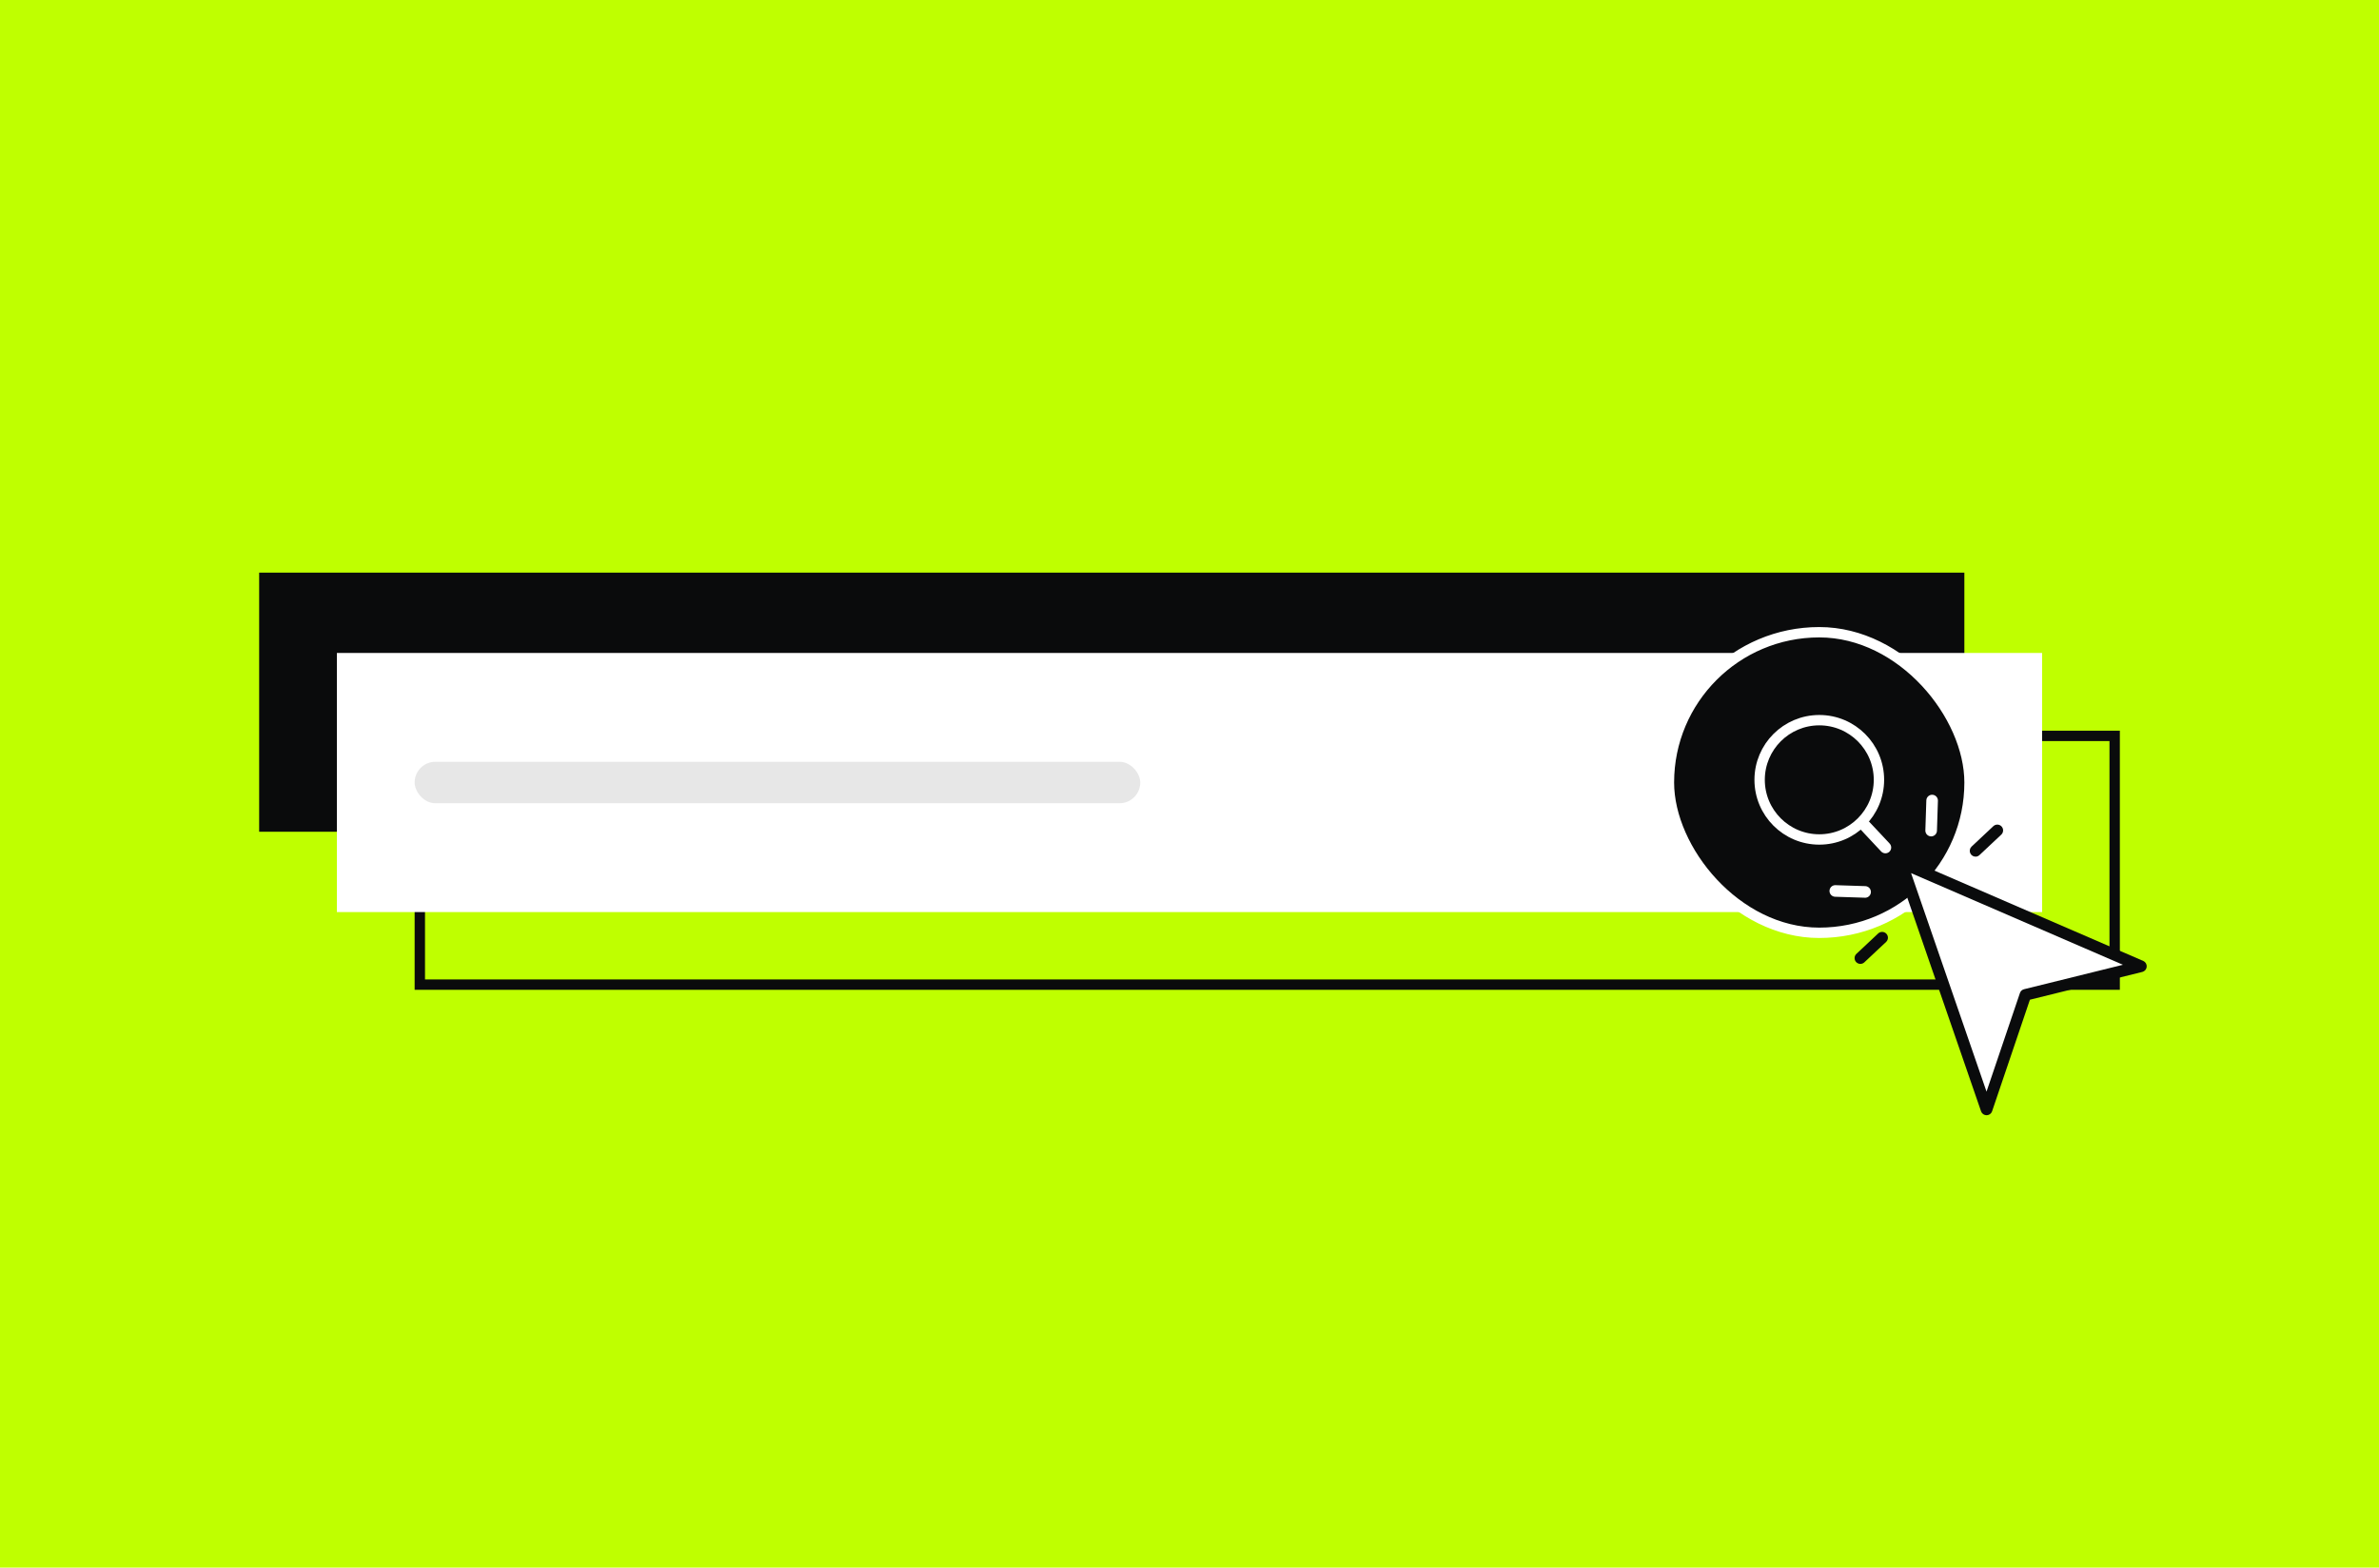
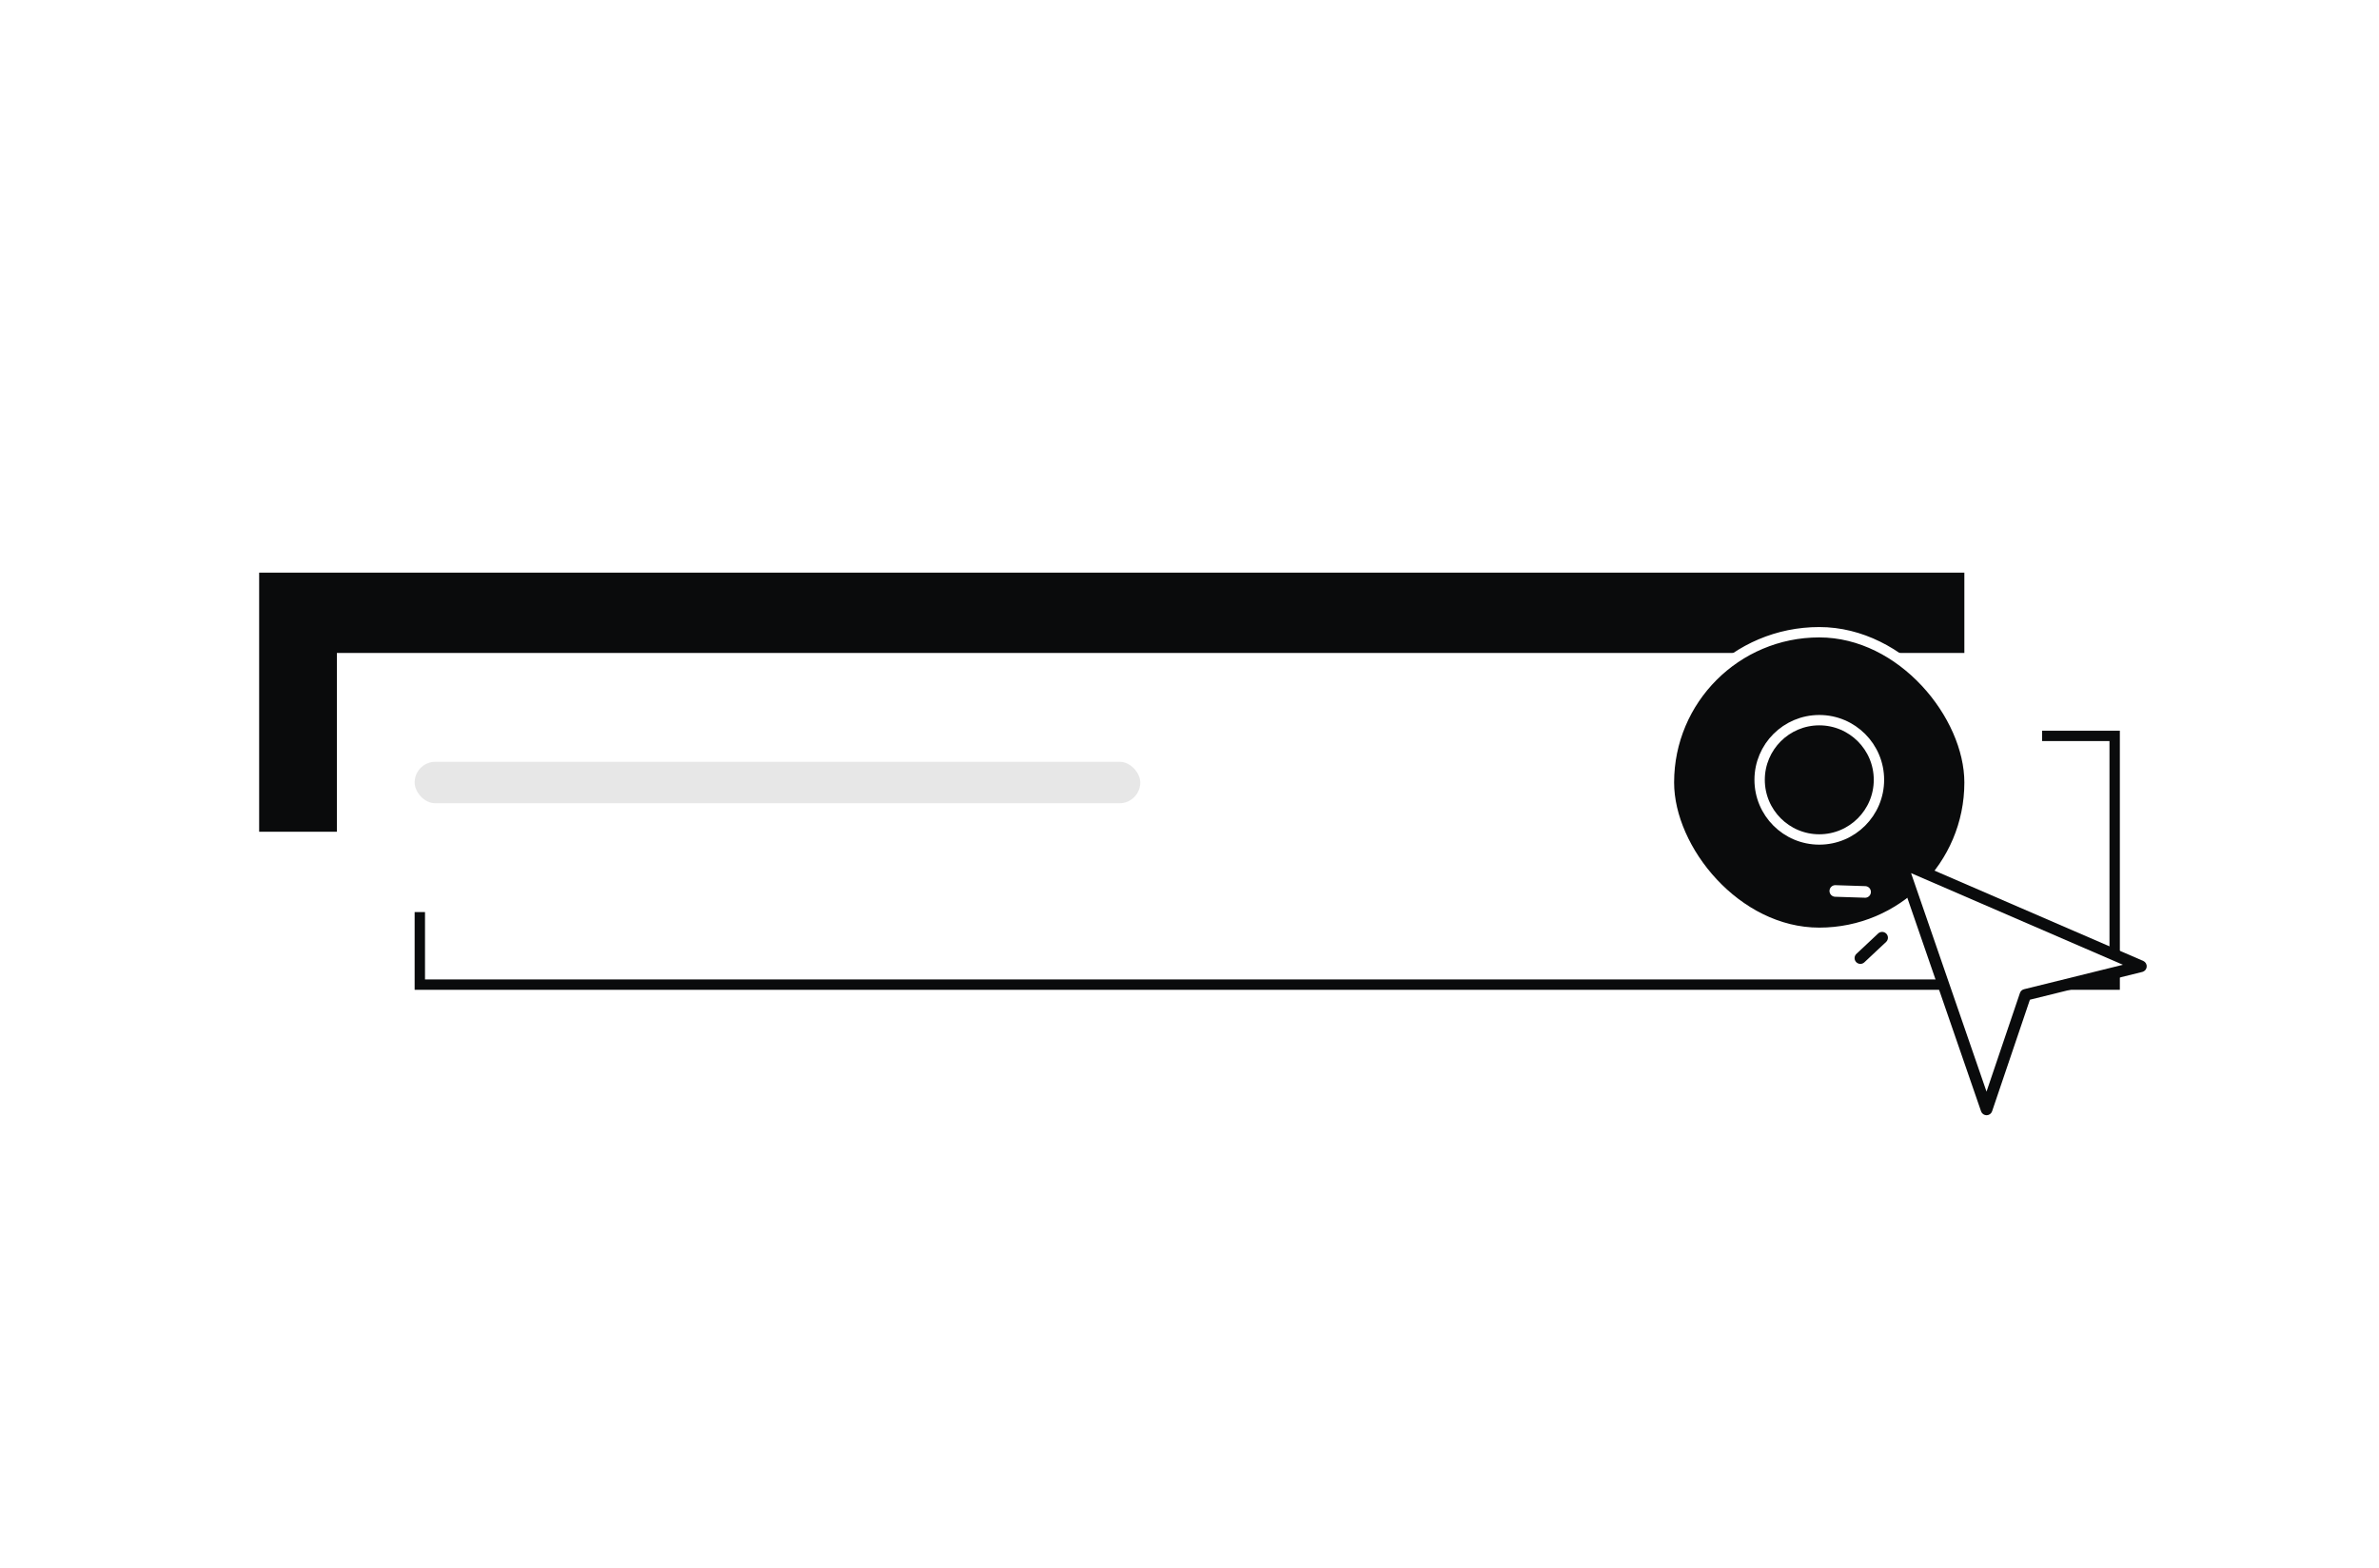
<svg xmlns="http://www.w3.org/2000/svg" width="918" height="605" viewBox="0 0 918 605" fill="none">
-   <rect width="918" height="605" fill="#BFFF00" />
  <rect x="162" y="284" width="654" height="96" stroke="#0A0B0C" stroke-width="4" />
  <rect x="102" y="223" width="654" height="96" fill="#0A0B0C" stroke="#0A0B0C" stroke-width="4" />
  <rect x="130" y="252" width="658" height="100" fill="white" />
  <rect opacity="0.1" x="160" y="294" width="280" height="16" rx="8" fill="#0A0B0C" />
  <rect x="644" y="244" width="116" height="116" rx="58" fill="#0A0B0C" stroke="white" stroke-width="4" />
  <path d="M702.021 323.979C714.735 323.979 725.042 313.672 725.042 300.958C725.042 288.244 714.735 277.938 702.021 277.938C689.307 277.938 679 288.244 679 300.958C679 313.672 689.307 323.979 702.021 323.979Z" stroke="white" stroke-width="4" />
  <path d="M766.106 428.551L733.375 332.53L825.403 372.942L781.043 384.397L766.106 428.551Z" fill="white" />
  <path d="M827.05 370.869L735.394 331.208C734.87 331.017 734.297 331.003 733.764 331.168C733.231 331.333 732.767 331.668 732.443 332.122C732.124 332.417 731.898 332.799 731.792 333.22C731.686 333.641 731.706 334.084 731.847 334.495L764.457 428.931C764.615 429.366 764.904 429.741 765.283 430.006C765.663 430.271 766.114 430.413 766.577 430.411C767.04 430.41 767.491 430.266 767.869 430C768.247 429.733 768.533 429.356 768.689 428.92L783.291 385.827L826.7 375.094C827.148 374.974 827.548 374.719 827.846 374.363C828.143 374.007 828.324 373.568 828.362 373.105C828.4 372.642 828.295 372.179 828.06 371.779C827.825 371.379 827.472 371.061 827.05 370.869ZM781.029 381.776C780.664 381.866 780.329 382.046 780.052 382.3C779.776 382.554 779.568 382.873 779.448 383.228L766.551 421.291L737.434 336.966L819.187 372.341L781.029 381.776Z" fill="#0A0B0C" />
-   <path d="M721.264 317.123C720.855 316.703 720.297 316.461 719.712 316.448C719.126 316.435 718.559 316.652 718.132 317.053C717.705 317.454 717.451 318.006 717.427 318.592C717.402 319.177 717.608 319.749 718.001 320.184L725.929 328.648C726.338 329.067 726.895 329.31 727.481 329.323C728.067 329.336 728.634 329.119 729.061 328.718C729.489 328.317 729.742 327.764 729.766 327.179C729.79 326.593 729.584 326.021 729.192 325.586L721.264 317.123Z" fill="white" />
  <path d="M719.995 346.451C720.548 346.377 721.055 346.099 721.414 345.671C721.773 345.243 721.959 344.696 721.936 344.138C721.914 343.579 721.683 343.05 721.29 342.652C720.897 342.255 720.37 342.019 719.812 341.991L708.225 341.615C707.64 341.608 707.075 341.83 706.651 342.235C706.228 342.64 705.98 343.195 705.961 343.781C705.942 344.366 706.154 344.936 706.55 345.367C706.947 345.799 707.496 346.057 708.081 346.088L719.668 346.463C719.777 346.468 719.886 346.464 719.995 346.451Z" fill="white" />
  <path d="M724.772 360.228L716.314 368.16C715.895 368.569 715.653 369.126 715.64 369.712C715.628 370.298 715.845 370.865 716.245 371.293C716.646 371.72 717.198 371.973 717.783 371.998C718.368 372.023 718.94 371.817 719.375 371.425L727.833 363.493C728.252 363.084 728.494 362.527 728.508 361.941C728.521 361.355 728.304 360.787 727.903 360.359C727.502 359.932 726.95 359.679 726.364 359.654C725.779 359.629 725.207 359.836 724.772 360.228Z" fill="#0A0B0C" />
-   <path d="M762.544 330.605C763.022 330.551 763.469 330.344 763.82 330.014L772.278 322.082C772.697 321.673 772.94 321.116 772.953 320.53C772.966 319.944 772.749 319.376 772.348 318.948C771.947 318.521 771.395 318.268 770.809 318.243C770.224 318.219 769.653 318.425 769.218 318.817L760.76 326.749C760.426 327.074 760.201 327.495 760.116 327.953C760.032 328.412 760.091 328.886 760.287 329.309C760.483 329.732 760.805 330.084 761.209 330.316C761.613 330.548 762.08 330.649 762.544 330.605Z" fill="#0A0B0C" />
-   <path d="M745.114 322.79C745.707 322.809 746.282 322.591 746.715 322.186C747.148 321.78 747.402 321.219 747.422 320.627L747.797 309.033C747.816 308.44 747.599 307.863 747.193 307.43C746.787 306.997 746.226 306.743 745.634 306.724C745.041 306.705 744.465 306.922 744.032 307.328C743.599 307.733 743.346 308.295 743.326 308.888L742.951 320.481C742.942 320.775 742.99 321.068 743.094 321.343C743.197 321.618 743.354 321.87 743.555 322.084C743.756 322.299 743.997 322.471 744.264 322.592C744.532 322.714 744.821 322.781 745.114 322.79Z" fill="white" />
</svg>